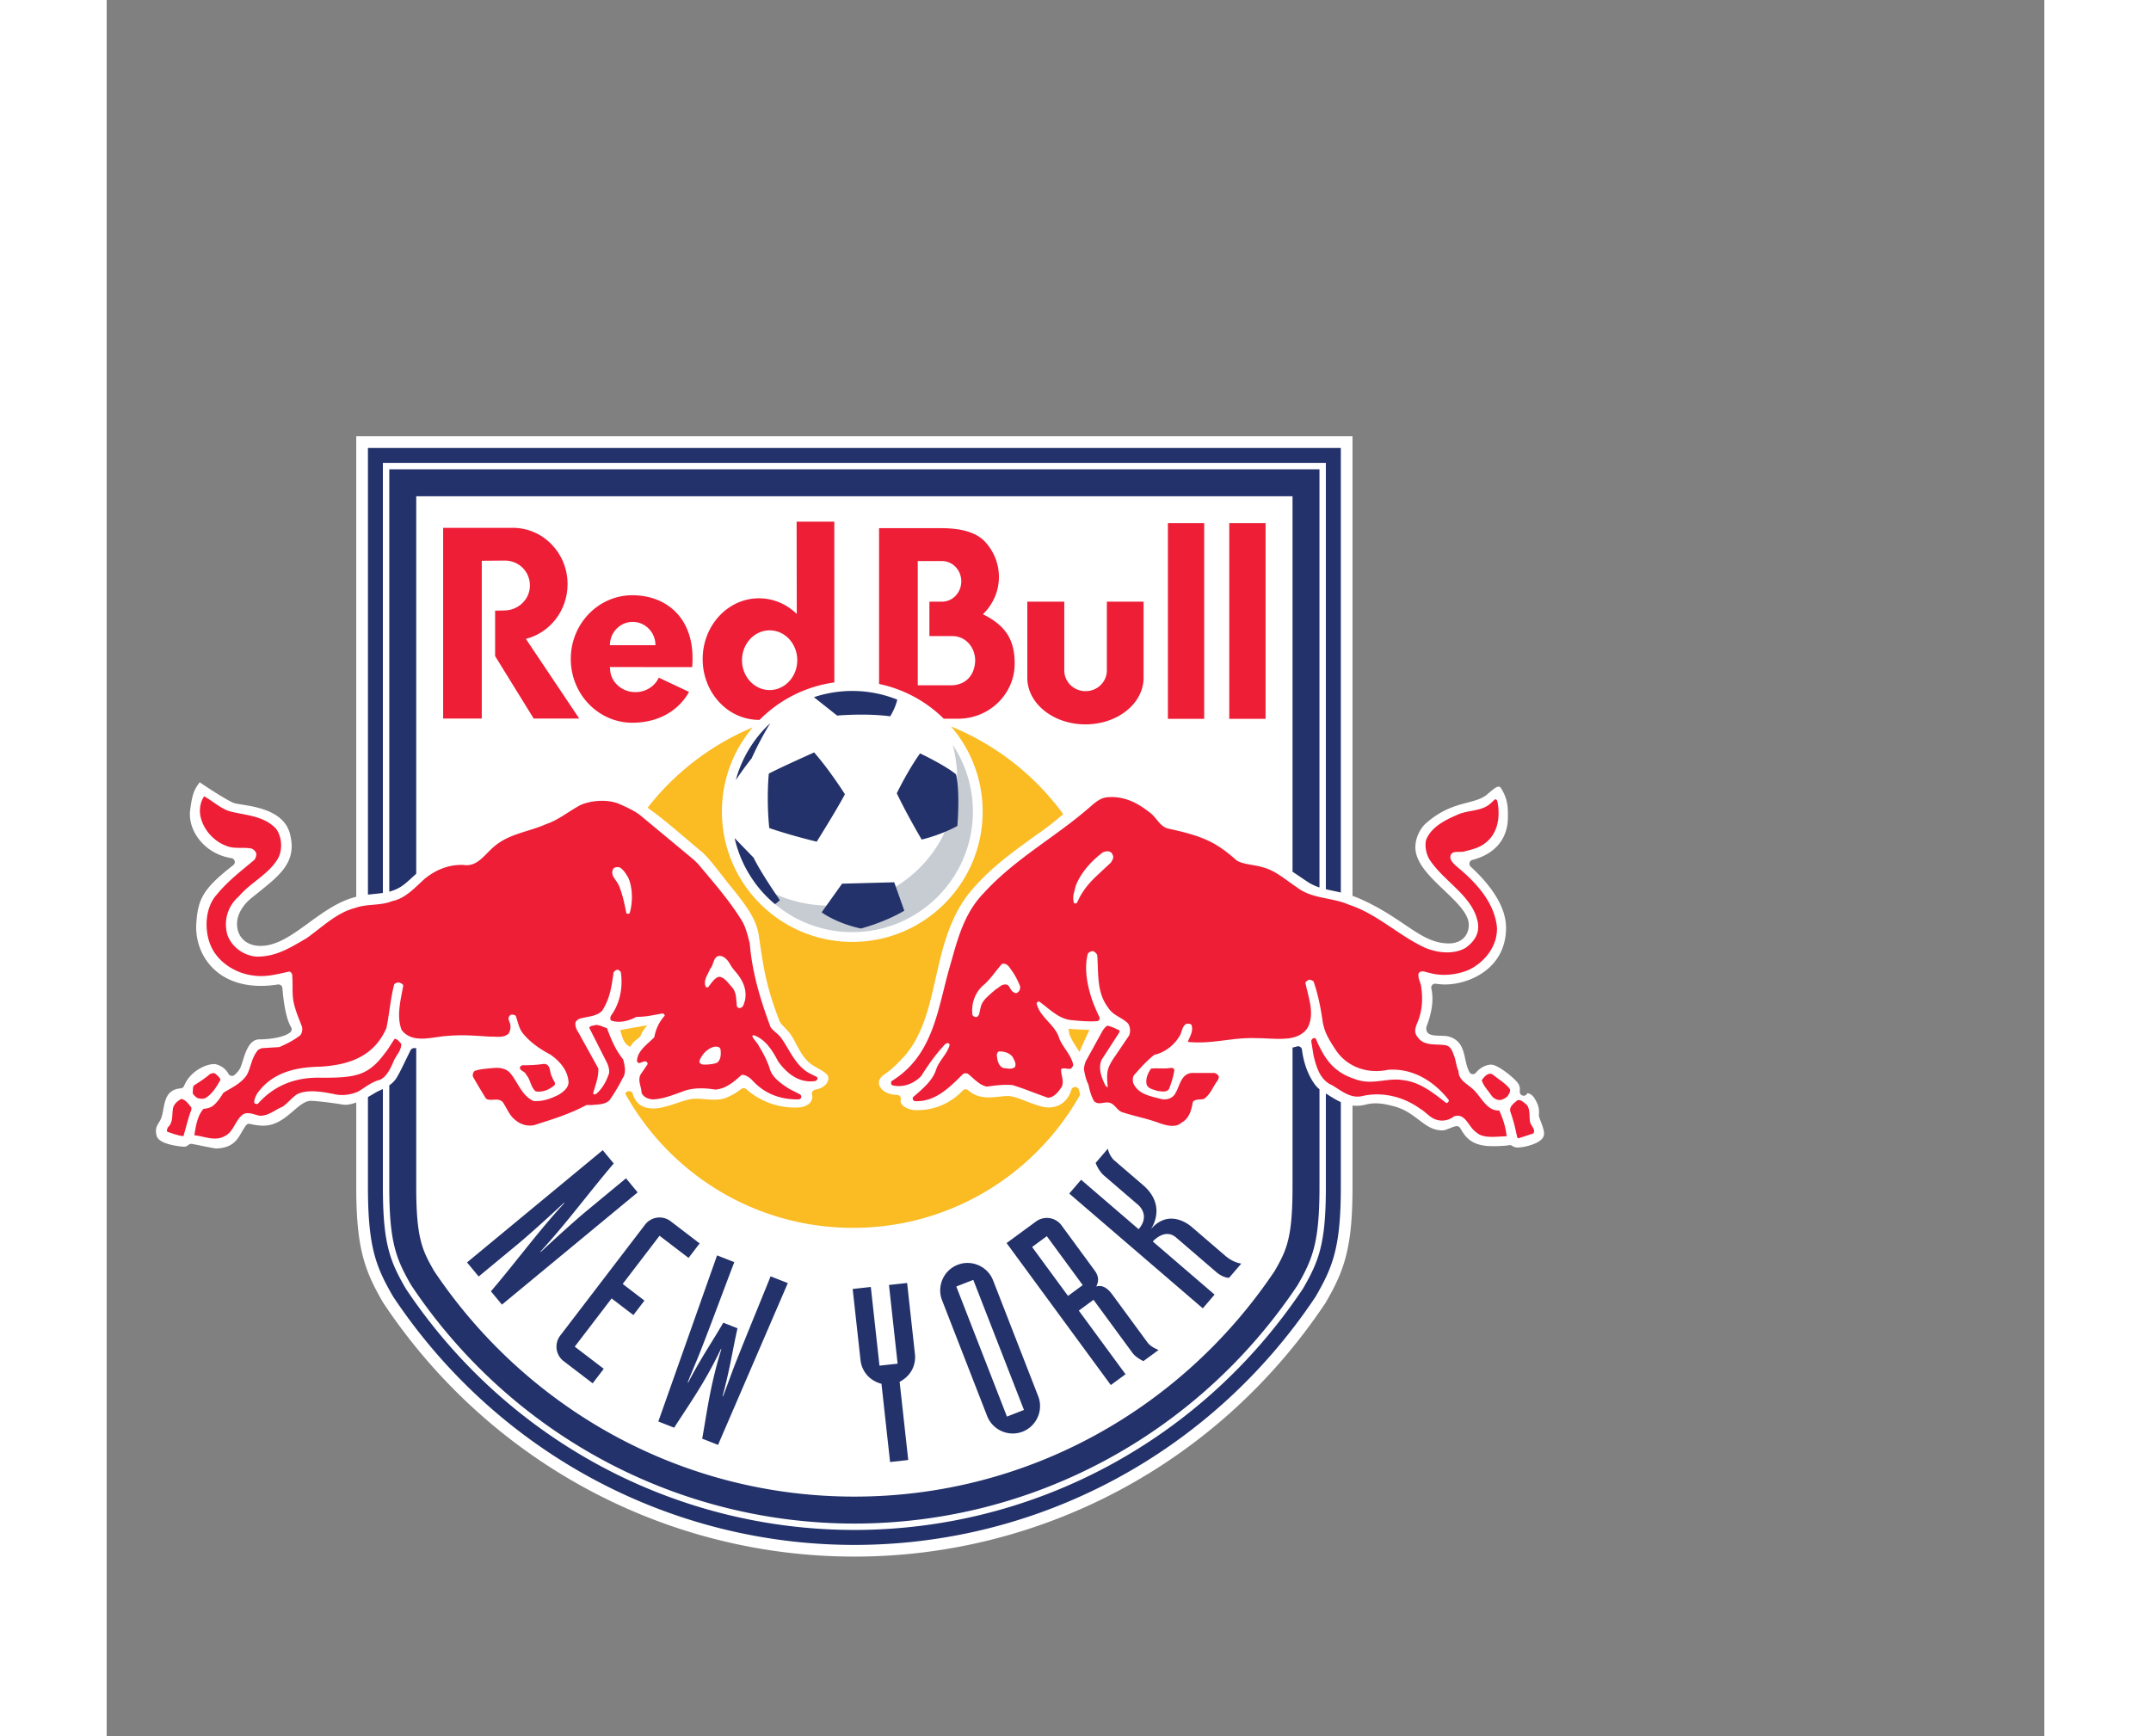
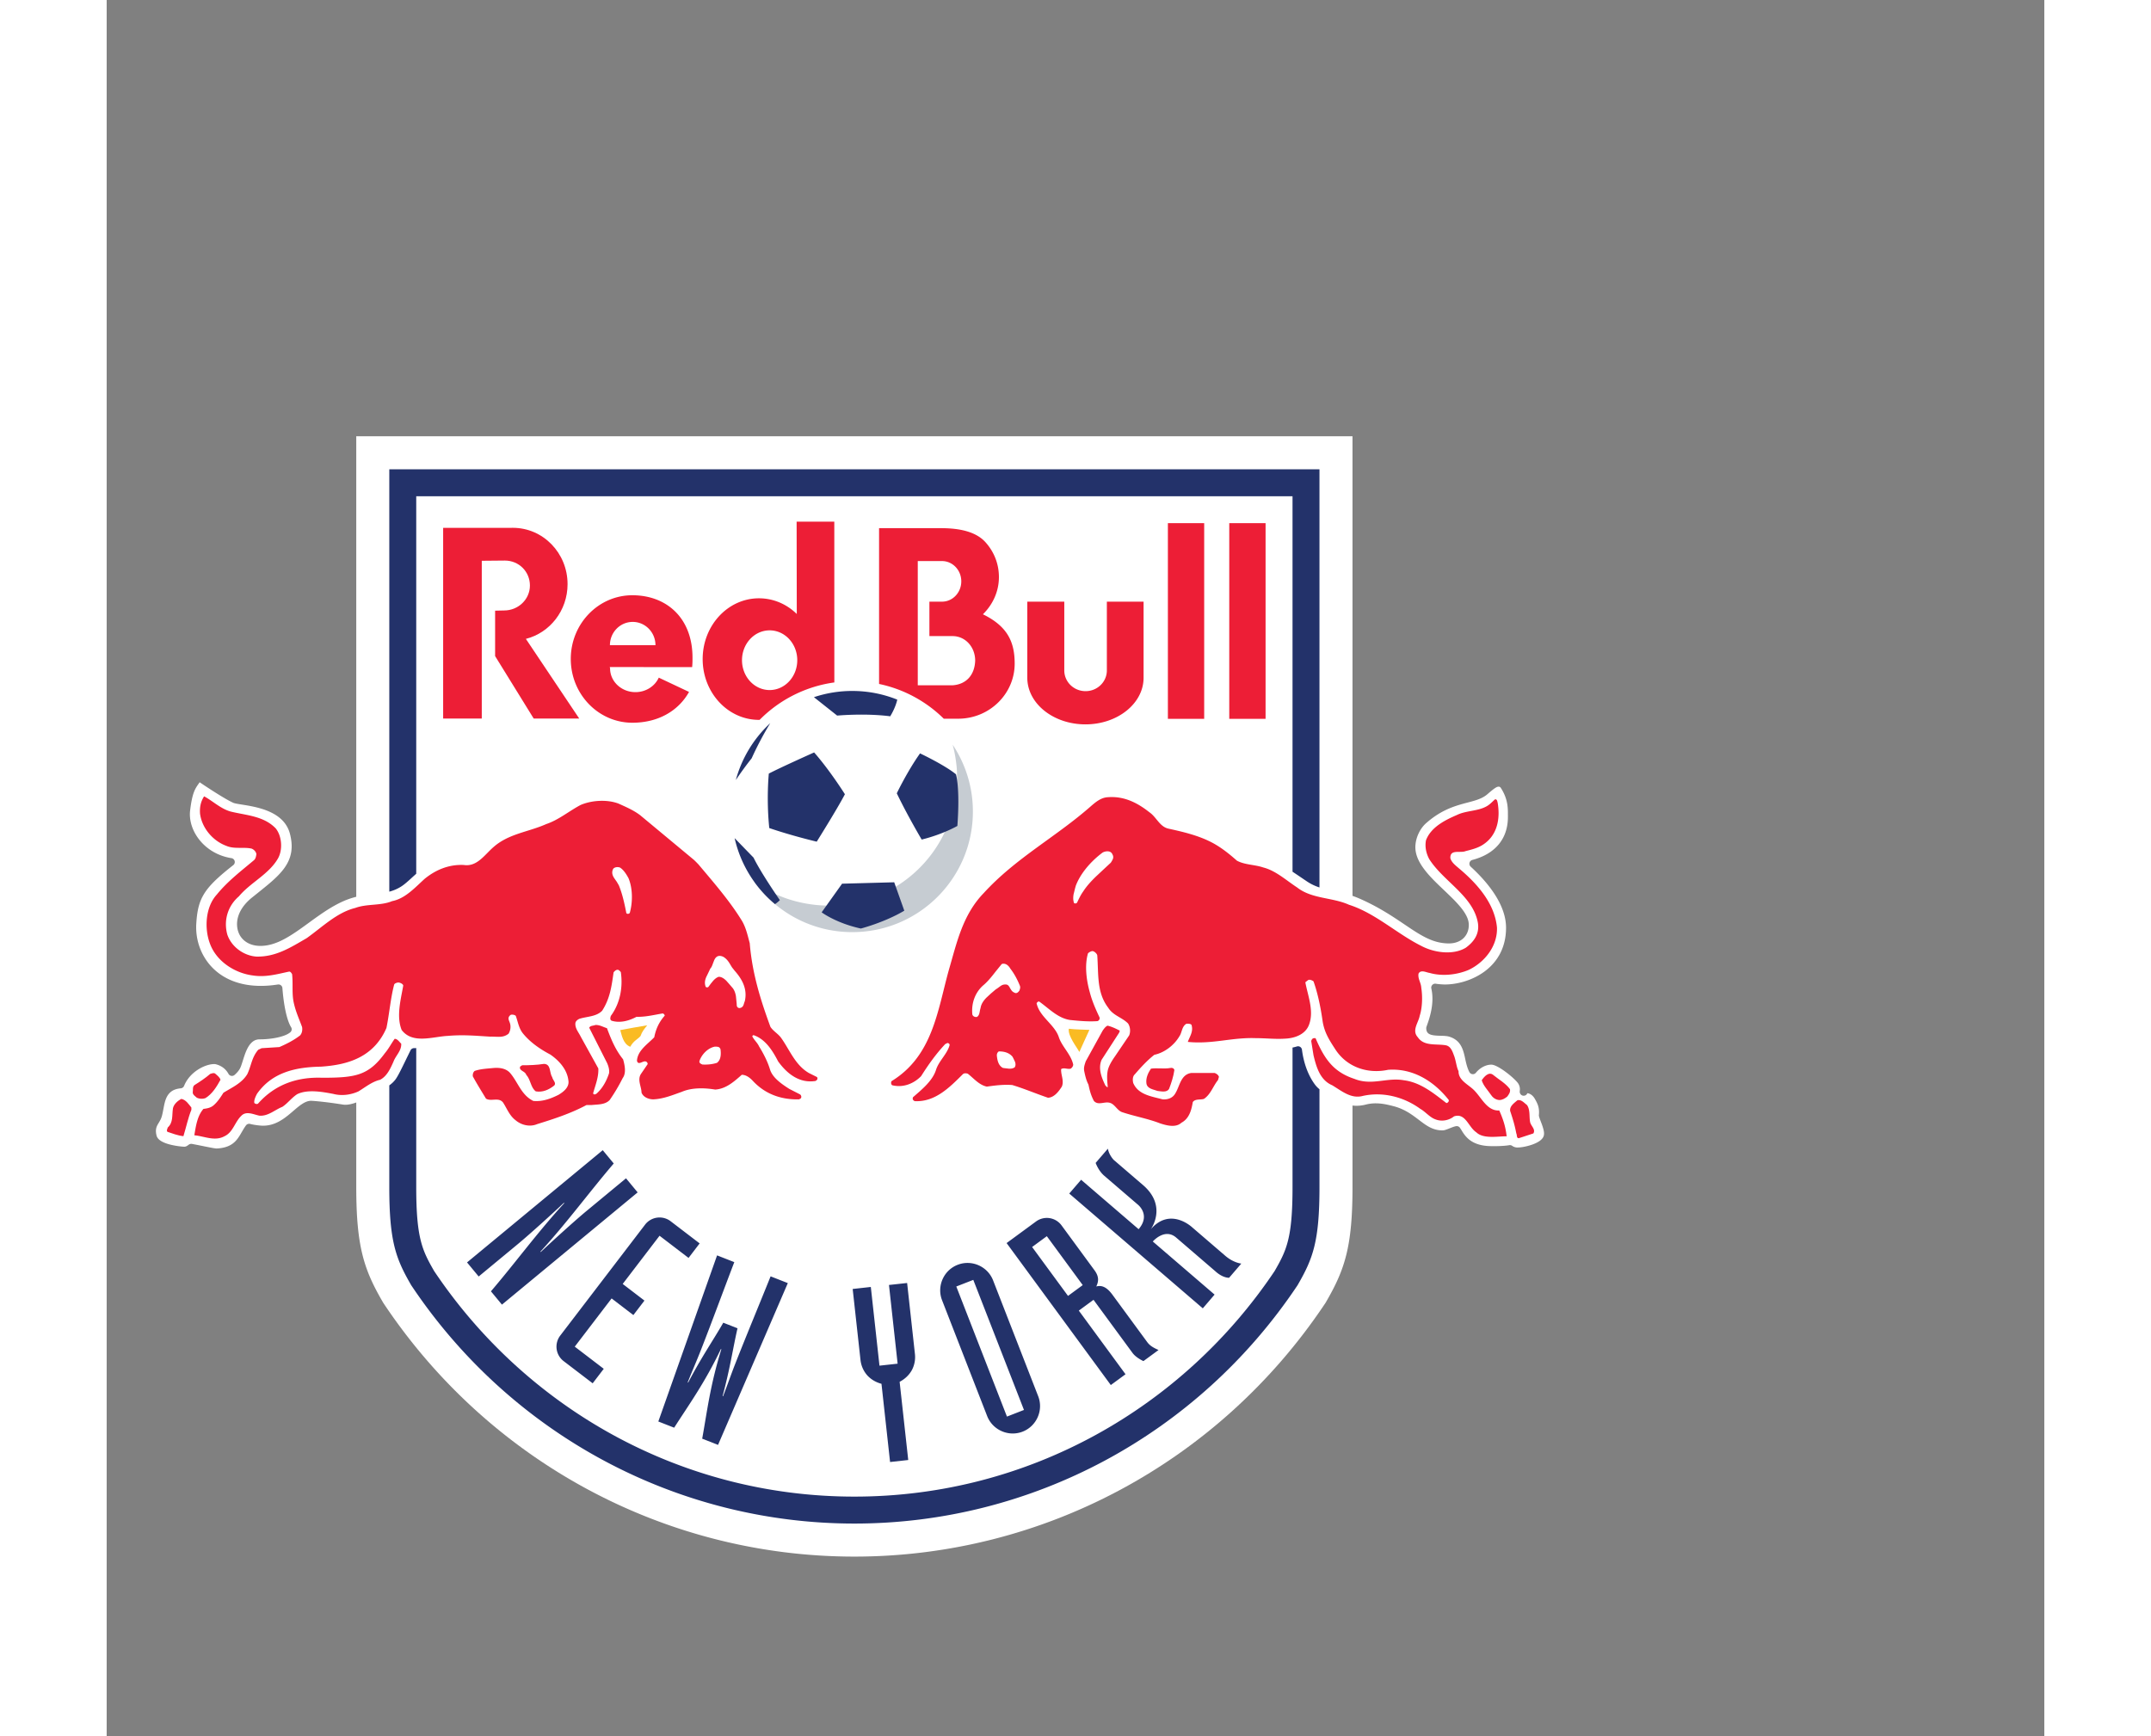
<svg xmlns="http://www.w3.org/2000/svg" height="2018" viewBox="-10.041 -88.962 395.038 353.986" width="2500">
  <rect x="-10.041" y="-88.962" width="395.038" height="353.986" fill="#808080" stroke="none" />
  <path d="m282.877 141.316a11.584 11.584 0 0 0 -.39-1.204l-.123-.322c-.1-.263-.195-.517-.293-.8-.039-.127-.08-.251-.102-.356a.824.824 0 0 1 -.015-.232c.134-1.507-.244-2.29-.834-3.313-.457-.8-1.1-1.113-1.529-1.133a.767.767 0 0 1 -.737.51c-.046 0-.09-.004-.137-.01-.424-.065-.717-.485-.668-.91.012-.102.024-.21.03-.331.011-.401-.077-.76-.277-1.133-.505-.947-4.152-3.95-5.538-3.95-1.123 0-2.3.615-3.154 1.648a.79.79 0 0 1 -.694.288.797.797 0 0 1 -.627-.415 5.57 5.57 0 0 1 -.322-.722c-.249-.66-.395-1.33-.537-1.98l-.107-.498c-.389-1.689-.955-3.39-3.21-4.047a3.661 3.661 0 0 0 -.71-.118c-.244-.026-.51-.036-.782-.043l-.205-.005c-.454-.01-.922-.023-1.386-.088-.925-.135-1.543-.437-1.543-1.474 0-.09.015-.178.044-.263l.25-.712c.182-.52.446-1.322.653-2.278.389-1.772.418-3.396.09-4.827a.788.788 0 0 1 .196-.721.792.792 0 0 1 .7-.247c.928.14 1.682.152 1.892.152 4.809 0 12.444-3.139 12.444-11.57 0-4.841-3.925-9.446-7.213-12.457a.803.803 0 0 1 .337-1.366c4.68-1.22 7.257-4.334 7.257-8.765v-.296c.002-.692.005-1.476-.134-2.319-.193-1.177-.63-2.265-1.323-3.326a.496.496 0 0 0 -.452-.236c-.1 0-.169.02-.195.026-.186.05-.386.174-.522.264-.435.287-1.065.823-1.568 1.258-.57.489-1.257.851-2.22 1.174-.587.195-1.194.357-1.844.528-.34.087-.686.179-1.05.282-2.228.625-4.664 1.53-7.374 3.914-1.237 1.092-2.096 2.907-2.18 4.627-.075 1.445.462 2.936 1.648 4.564 1.023 1.417 2.383 2.75 3.806 4.105l.505.482c.517.494 1.03.985 1.518 1.472a24.938 24.938 0 0 1 1.755 1.9c1.128 1.387 1.656 2.527 1.656 3.587 0 2.262-1.62 3.784-4.075 3.784-2.712-.02-4.799-1.062-7.7-2.98-.443-.295-.896-.6-1.363-.915-.964-.65-1.96-1.322-3.068-2.014-2.011-1.254-3.867-2.252-5.846-3.135a20.917 20.917 0 0 0 -1.66-.658v-93.712h-203.109v93.9a16.57 16.57 0 0 0 -3.024 1.078c-1.365.642-2.741 1.464-4.47 2.664a92.839 92.839 0 0 0 -2.199 1.578c-.644.467-1.279.93-1.911 1.372-2.85 1.997-5.292 3.324-7.942 3.324-2.616 0-4.474-1.53-4.73-3.899-.221-2.09.846-4.2 3.008-5.949l1.193-.955c.884-.71 1.717-1.377 2.47-2.021 1.256-1.078 2.111-1.948 2.77-2.812 1.626-2.138 2.038-4.338 1.34-7.132-.63-2.513-2.561-4.223-5.908-5.227-1.195-.362-2.41-.58-3.547-.764l-.395-.063c-.35-.055-.668-.108-.94-.158-.367-.067-.622-.132-.772-.194-1.815-.808-5.761-3.448-6.552-3.98l-.322-.217-.22.32c-.721 1.035-1.29 1.855-1.721 5.452-.475 3.971 2.797 8.817 8.431 9.705a.8.8 0 0 1 .37 1.42c-5.96 4.687-7.23 6.698-7.544 11.965-.193 3.265.947 6.466 3.137 8.788 2.39 2.535 5.852 3.874 10.019 3.874 1.11 0 2.28-.095 3.482-.282a.785.785 0 0 1 .619.163.788.788 0 0 1 .302.565c.278 3.664.942 6.643 1.772 7.974a.803.803 0 0 1 -.134 1.012c-.258.235-.663.467-1.175.664-1.272.499-3.2.806-5.121.806-1.2 0-2.092.822-2.81 2.592-.233.574-.422 1.186-.61 1.78l-.053.166c-.095.302-.184.58-.274.825-.083.229-.17.439-.263.612-.24.427-.595.847-1.087 1.282a.8.8 0 0 1 -.53.2c-.045 0-.093 0-.135-.01a.81.81 0 0 1 -.565-.4c-.587-1.06-1.515-1.735-2.752-2.006l-.027-.002h-.125c-1.83 0-4.992 1.545-6.157 4.449a.798.798 0 0 1 -.652.494l-.145.019c-1.46.151-2.378.83-2.898 2.129-.217.551-.346 1.167-.449 1.703l-.078.396c-.082.449-.17.9-.284 1.342a4.248 4.248 0 0 1 -.408 1.01c-.093.172-.188.325-.275.474-.068.113-.135.22-.192.323-.325.595-.49 1.205-.23 2.245.118.476.494.886 1.117 1.223.46.252 1.057.466 1.772.64 1.27.31 2.528.407 2.77.407.175 0 .347-.049.517-.146.123-.066.238-.159.372-.26.145-.109.34-.18.53-.18.04 0 .083.005.123.01l.592.112c.488.093 1.095.215 1.698.337l.097.022c.578.115 1.148.227 1.61.315a14 14 0 0 0 .637.11c.187.027.332.042.42.042h.005c2.516-.123 3.58-1.099 4.284-2.039.198-.266.375-.544.55-.837l.284-.486.215-.361c.205-.354.41-.676.636-.984a.802.802 0 0 1 .647-.327c.067 0 .138.01.208.025.288.078.577.132.822.176.585.1 1.117.15 1.345.166.167.012.327.017.487.017 2.382 0 4.157-1.328 5.63-2.573l.48-.41c.23-.193.449-.388.669-.57.295-.243.682-.561 1.085-.826.715-.476 1.319-.696 1.907-.696l.144.005c.573.034 2.725.19 6.377.771.155.022.315.034.477.034.612 0 1.352-.158 2.207-.47v17.24c0 12.097 1.555 16.752 5.275 23.223l.21.361.232.349c21.57 32.201 57.399 51.428 95.84 51.428 38.439 0 74.264-19.224 95.84-51.425l.232-.347.21-.366c3.715-6.466 5.27-11.121 5.27-23.223v-16.615c.27.033.545.05.828.05.605 0 1.23-.08 1.857-.239a8.11 8.11 0 0 1 2.065-.258c.354 0 .703.024 1.038.058.895.098 1.691.297 2.336.459l.168.044c1.047.26 2.038.673 3.029 1.264.815.488 1.504 1.01 2.168 1.516l.178.134c1.318 1.001 2.685 2.036 4.594 2.036.07 0 .149-.002.23-.005a1.49 1.49 0 0 0 .336-.063c.105-.03.23-.068.368-.117.26-.093.57-.218.877-.342.3-.115.637-.25 1.023-.325a.801.801 0 0 1 .817.337c.098.144.198.305.305.476.19.312.386.632.638.954.734.948 2.074 2.217 5.204 2.295.285.008.559.01.822.01 1.628 0 2.632-.125 3.08-.2.047-.01.088-.01.135-.01.16 0 .32.046.456.144.332.229.686.341 1.077.341.842 0 2.092-.254 3.11-.63.6-.219 1.096-.475 1.464-.746.479-.357.757-.752.823-1.172.051-.317.017-.693-.1-1.16" fill="#fff" />
  <path d="m236.294 132.189c-1.372-1.86-2.29-4.32-2.646-7.108a.803.803 0 0 0 -1.035-.661 8.84 8.84 0 0 1 -.889.226v28.433c0 10.435-1.213 12.893-3.646 17.13-18.598 27.759-50.033 46-85.68 46-35.648 0-67.085-18.241-85.681-46-2.431-4.237-3.647-6.695-3.647-17.13v-28.325c-.07.002-.146.007-.215.007h-.224a.807.807 0 0 0 -.72.437c-.353.713-.702 1.425-1.03 2.104l-.595 1.217c-.548 1.111-1.11 2.21-1.526 2.732a5.756 5.756 0 0 1 -1.183 1.104v20.724c0 11.091 1.334 14.572 4.376 19.864l.095.166.105.156c20.319 30.332 54.055 48.44 90.246 48.44 36.19 0 69.927-18.108 90.245-48.44l.105-.156.093-.161c3.044-5.295 4.377-8.773 4.377-19.87v-19.933a5.262 5.262 0 0 1 -.925-.956m-184.366-41.949.295-.272c.276-.253.56-.51.847-.766v-76.975h178.654v76.561c.55.363 1.095.729 1.624 1.088.473.324.942.639 1.39.939.835.55 1.642.909 2.48 1.183v-85.264h-189.64v86.12a8.38 8.38 0 0 0 2.473-1.078c.534-.346 1.093-.823 1.878-1.536" fill="#23326a" />
-   <path d="m46.272 93.117v-87.689h192.25v86.932c.342.082.69.159 1.053.234l.375.079c.523.108 1.067.227 1.621.357v-90.647h-198.346v91.08c.465-.058.922-.103 1.371-.147a34.477 34.477 0 0 0 1.676-.198m192.411 41.004c-.054-.033-.106-.068-.16-.1v19.057c0 11.414-1.387 15.017-4.55 20.518l-.115.203-.132.193c-20.56 30.692-54.702 49.014-91.327 49.014-36.626 0-70.77-18.322-91.33-49.014l-.131-.196-.115-.2c-3.165-5.507-4.551-9.109-4.551-20.518v-19.977c-.22.105-.436.204-.638.298l-.094.044a6.706 6.706 0 0 0 -.813.415c-.51.316-1.014.61-1.502.876v18.344c0 12.09 1.587 16.174 4.956 22.037l.168.293.187.28c21.129 31.54 56.217 50.37 93.863 50.37s72.732-18.83 93.86-50.37l.186-.28.169-.293c3.368-5.859 4.957-9.945 4.957-22.037v-17.311c-.855-.385-1.624-.861-2.309-1.29-.19-.124-.386-.238-.579-.356" fill="#23326a" />
  <path d="m186.115 120.809c-.24 1.443 1.616 3.713 2.148 4.736.259-.522 1.814-4.075 2.048-4.507-.759-.045-2.826-.06-4.196-.229m-89.418 3.677c.737-1.314 1.555-1.519 2.1-2.192.312-.899.75-1.419 1.363-2.189-1.483.225-4.303.76-5.495.98.272.85.532 2.817 2.032 3.4" fill="#fabb23" />
-   <path d="m188.417 134.19a17.209 17.209 0 0 1 -.237-.89.797.797 0 0 0 -.752-.616h-.029a.791.791 0 0 0 -.761.564c-.391 1.272-1.475 3.432-4.375 3.608-.07.005-.139.008-.212.008-1.294 0-2.99-.647-4.113-1.076l-.515-.198a57.855 57.855 0 0 0 -1.672-.623c-.77-.259-1.328-.395-1.76-.432a3.653 3.653 0 0 0 -.34-.012c-.165 0-.341.01-.524.022-.33.025-.674.061-1.038.1-.71.078-1.493.166-2.277.166h-.178c-1.68-.034-2.995-.508-4.015-1.445a.795.795 0 0 0 -.542-.215.804.804 0 0 0 -.574.25c-2.568 2.66-5.73 4.012-9.412 4.012h-.332c-.764-.02-2.124-.439-2.693-1.171a1.067 1.067 0 0 1 -.21-.96.802.802 0 0 0 -.762-.984c-2.084-.034-3.321-1.03-3.621-1.996-.232-.757.085-1.492.898-2.075l.2-.139c.29-.203.632-.437 1.086-.813.679-.559 1.462-1.31 2.397-2.29 1.93-2.016 3.38-4.476 4.56-7.725 1.008-2.774 1.692-5.804 2.35-8.73l.1-.439c1.37-6.027 2.915-12.865 7.846-18.248 3.644-3.981 6.432-6.174 14.128-11.648 1.311-.932 2.636-2.045 3.934-3.149a53.239 53.239 0 0 0 -22.877-17.88 26.473 26.473 0 0 1 6.455 17.355c0 14.68-11.9 26.582-26.582 26.582-14.68 0-26.58-11.902-26.58-26.582a26.472 26.472 0 0 1 6.29-17.165 53.229 53.229 0 0 0 -21.44 16.39c1.377.974 2.704 1.997 4.323 3.327 1.094.9 2.287 1.913 3.69 3.104.986.837 2.079 1.765 3.316 2.807.73.713 1.657 1.77 2.784 3.2.373.47.738.94 1.09 1.394.513.66.99 1.283 1.42 1.805 3.449 4.224 5.576 7.036 6.07 10.51.95 6.76 1.573 10.606 4.225 17.39.05.127.153.292.303.48.142.188.322.385.515.582l.602.633c.207.217.408.44.575.647.427.56.793 1.201 1.092 1.76l.278.525c.24.451.487.913.752 1.37.613 1.046 1.507 2.36 3.012 3.21 1.585.887 1.902 1.073 2.445 1.581.253.239.375.517.372.85-.008.492-.295 1.063-.737 1.451-.484.433-1.15.726-1.97.872a.797.797 0 0 0 -.632.99c.14.536.035 1.08-.303 1.53-.505.678-1.44 1.073-2.626 1.112-.173.005-.343.005-.51.005-4.997 0-8.386-2.35-9.964-3.749a.798.798 0 0 0 -.53-.205.778.778 0 0 0 -.468.154l-.212.154c-.58.415-1.447 1.044-2.571 1.506-.773.368-1.63.532-2.738.532-.397 0-.785-.022-1.15-.046-.26-.015-.52-.037-.777-.057a49.137 49.137 0 0 0 -1.145-.083 14.433 14.433 0 0 0 -.606-.014c-.426 0-.789.027-1.106.085-.9.161-1.861.483-2.882.822l-.677.226c-1.188.382-2.562.802-3.802.854-.102.002-.2.005-.298.005-1.812 0-3.094-.686-3.811-2.038a5.157 5.157 0 0 1 -.372-.926.79.79 0 0 0 -.692-.563.398.398 0 0 0 -.079-.008.788.788 0 0 0 -.704.431c-.016.032-.033.06-.05.092 9.053 16.312 26.448 27.353 46.426 27.353 19.9 0 37.235-10.957 46.317-27.164l-.016-.051" fill="#fabb23" />
  <path d="m83.922 30.149c0-6.344-4.994-11.485-11.155-11.485-.188 0-1.05.002-1.235.013h-12.975v38.883h7.876v-32.175l4.696-.043c2.91 0 5.119 2.279 5.119 5.09 0 2.81-2.36 5.086-5.266 5.086l-1.83.042v9.261l7.869 12.739h9.283l-10.881-16.25c4.88-1.228 8.5-5.76 8.5-11.161" fill="#ed1e36" />
  <path d="m92.56 42.594c0-2.619 2.078-4.744 4.642-4.744 2.562 0 4.64 2.125 4.64 4.744zm4.574-10.18c-6.933 0-12.555 5.816-12.555 12.992s5.624 13.003 12.559 13.003c5.29 0 9.42-2.45 11.549-6.284l-6.168-2.91c-.785 1.736-2.62 2.955-4.76 2.955-2.856 0-5.169-2.17-5.169-4.844 0-.172-.07-.102-.05-.27l16.783.008a16.17 16.17 0 0 0 .072-1.632c.115-8.407-5.326-13.018-12.261-13.018m22.352 13.245c0-3.362 2.524-6.087 5.634-6.087 3.112 0 5.633 2.724 5.633 6.087 0 3.362-2.521 6.087-5.633 6.087-3.11 0-5.634-2.725-5.634-6.087m18.826 4.535-.008-32.782h-7.681l.03 18.821c-2.034-1.992-4.749-3.196-7.71-3.196-6.338 0-11.476 5.548-11.476 12.395 0 6.843 5.138 12.393 11.475 12.393.047 0 .092-.004.138-.005a26.504 26.504 0 0 1 15.232-7.626m80.514 7.423h7.404v-39.906h-7.404zm-24.954-9.871c0 2.334-1.942 4.226-4.34 4.226s-4.34-1.891-4.34-4.226v-14.018h-7.54v15.508c0 5.252 5.307 9.508 11.854 9.508 6.546 0 11.853-4.256 11.853-9.508v-15.507h-7.487zm-31.468 3.029h-7.084v-25.33h4.943c2.17 0 3.93 1.852 3.93 4.139 0 2.284-1.76 4.138-3.93 4.138h-2.57v7.023h4.71c2.632 0 4.621 2.235 4.621 5.004-.095 2.864-1.76 4.84-4.62 5.026m6.2-14.48c2.023-1.989 3.26-4.656 3.26-7.588 0-2.658-.968-5.096-2.662-7.014-1.765-2.049-4.892-2.957-9.117-2.957h-12.655v31.766a26.52 26.52 0 0 1 13.19 7.084h3.155c6.263-.107 11.303-5.119 11.303-11.23 0-4.449-1.483-7.619-6.475-10.06m37.711 21.321h7.4v-39.906h-7.4z" fill="#ed1e36" />
  <path d="m121.993 90.858c7.748 5.6 18.675 6.487 27.215 1.897a26.114 26.114 0 0 0 14.038-25.35c-.161-1.548-.408-3.053-.813-4.517a24.497 24.497 0 0 1 4.125 13.633c0 13.576-11.008 24.587-24.59 24.587-8.228 0-15.512-4.042-19.975-10.25" fill="#c6ccd2" />
  <path d="m134.72 82.662c-5.746-1.388-9.674-2.778-9.674-2.778-.619-5.936-.094-11.105-.094-11.105 2.486-1.295 9.238-4.312 9.238-4.312 3.21 3.642 6.275 8.522 6.275 8.522-1.486 2.874-5.745 9.673-5.745 9.673m-9.476-24.165a66.485 66.485 0 0 0 -3.79 7.167 70.337 70.337 0 0 0 -3.227 4.427 24.59 24.59 0 0 1 7.017-11.594m25.8 14.302s2.153-4.497 4.74-8.139c0 0 4.98 2.345 7.325 4.263 0 0 .86 2.678.286 10.53 0 0-2.97 1.724-7.276 2.778 0 0-2.922-4.93-5.076-9.432m-11.153 18.431 10.628-.287 2.057 5.793c-4.02 2.393-8.856 3.64-8.856 3.64-5.073-1.105-7.994-3.305-7.994-3.305zm2.08-39.299c3.243 0 6.34.63 9.172 1.77-.098.453-.441 1.751-1.437 3.396-5.124-.67-10.82-.143-10.82-.143l-4.735-3.754a24.58 24.58 0 0 1 7.818-1.269m-15.754 43.468a24.574 24.574 0 0 1 -8.233-13.459c1.314 1.362 3.859 3.976 3.859 3.976 1.532 3.163 5.362 8.666 5.362 8.666-.275.305-.708.626-.988.817m-62.786 73.058 2.373 2.87 8.018-6.634c2.442-2.022 7.17-6.322 9.369-8.402l.064.079c-5.456 5.946-9.976 12.165-14.952 17.98l2.245 2.714 27.667-22.886-2.372-2.871-8.022 6.639c-2.44 2.016-7.17 6.322-9.367 8.397l-.066-.078c5.457-5.946 9.974-12.163 14.952-17.98l-2.242-2.712zm47.422-3.877-5.912-4.52a3.716 3.716 0 0 0 -5.217.698l-17.289 22.613a3.713 3.713 0 0 0 .695 5.216l5.914 4.519 2.26-2.954-5.912-4.52 7.514-9.833 4.434 3.393 2.26-2.954-4.434-3.393 7.513-9.827 5.914 4.521zm-8.424 36.313 3.23 1.266c2.947-4.623 6.203-9.075 9.525-16.037l.095.037c-2.292 7.367-2.926 12.844-3.906 18.238l3.23 1.267 14.226-32.991-3.511-1.377c-2.397 5.975-4.905 11.958-7.255 17.953-.842 2.153-1.594 4.345-2.44 6.498l-.091-.035c1.557-5.765 2.116-9.812 3.041-13.825l-2.902-1.138c-2.049 3.574-4.389 6.923-7.163 12.21l-.092-.039c.842-2.15 1.781-4.267 2.626-6.422 2.348-5.992 4.574-12.087 6.876-18.1l-3.511-1.377zm47.248 8.264 3.703-.41-1.755-15.944c1.099-.579 1.921-1.377 2.475-2.348a5.674 5.674 0 0 0 .647-3.308l-1.594-14.496-3.7.404 1.764 16.047-3.7.408-1.765-16.05-3.698.411 1.595 14.497a5.679 5.679 0 0 0 1.351 3.087c.748.83 1.726 1.431 2.925 1.753l1.752 15.95zm27.298-10.618-3.47 1.353-10.327-26.524 3.466-1.352zm-7.504 1.25c1.115 2.856 4.37 4.286 7.23 3.173 2.856-1.113 4.289-4.367 3.173-7.225l-9.195-23.619c-1.116-2.86-4.369-4.291-7.227-3.173-2.859 1.109-4.292 4.364-3.176 7.225zm9.163-34.476 3-2.204 7.32 9.973-3 2.203zm16.045 28.149 3-2.202-9.523-12.976 2.998-2.202 7.948 10.826c.537.728 1.454 1.301 2.226 1.672l3.08-2.26c-.942-.435-1.713-.806-2.304-1.616l-7.084-9.647c-1.31-1.785-2.365-1.948-3.302-1.694.432-.942.654-1.914-.36-3.295l-6.724-9.164a3.715 3.715 0 0 0 -5.201-.796l-6 4.404zm-.598-48.196-2.493 2.899s.545 1.577 1.748 2.615l6.84 5.877s2.702 2.08.173 5.024l-11.726-10.079-2.417 2.812 27.227 23.406 2.404-2.802-12.596-10.828s2.415-2.822 4.763-.803c2.009 1.725 8.086 6.954 8.086 6.954s1.287 1.23 2.705 1.25l2.49-2.898s-1.567-.134-3.261-1.584l-6.733-5.79s-4.469-4.269-8.47.384c0 0 3.47-4.682-1.576-9.02-3.979-3.422-5.971-5.13-5.971-5.13s-.95-.962-1.193-2.288" fill="#23326a" />
  <g fill="#ed1e36">
    <path d="m75.499 130.197c.93 1.02.882 2.595 1.949 3.383 1.39.234 2.64-.322 3.708-1.157.604-.508-.279-1.157-.371-1.762-.602-.881-.187-2.641-1.67-2.687-1.482.23-2.965.28-4.449.28l-.417.276c-.277.881 1.02.881 1.25 1.667m-70.309 4.916c-.742.369-1.53 1.065-1.715 1.9-.236 1.483.093 2.875-1.068 3.94-.045.277-.325.6-.045.88 1.02.323 1.993.74 3.245.881.554-1.81.972-3.8 1.622-5.377v-.466c-.558-.693-1.114-1.575-2.04-1.758" />
    <path d="m120.075 115.118-.14.395c-.007.027-.122.402-.122.402-.136.365-.348.568-.665.644a.56.56 0 0 1 -.506-.078.58.58 0 0 1 -.224-.47l-.027-.415-.143-1.427c-.115-.665-.31-1.175-.617-1.605l-.625-.728c-.022-.028-.708-.803-.708-.803-.544-.544-1.034-.804-1.544-.821-.398.124-.758.387-1.142.809l-.496.605-.432.582c-.157.273-.512.12-.515.118l-.062-.032-.026-.065a2.121 2.121 0 0 1 -.154-.8c0-.445.135-.842.27-1.167l.377-.772.432-.913.058-.084c.13-.126.255-.348.398-.723l.114-.315.253-.648c.384-.824.954-1.045 1.792-.69.65.349 1.05.898 1.352 1.39l.205.343.265.435.548.697c1.495 1.677 2.22 3.26 2.22 4.897 0 .407-.045.822-.136 1.24m-5.679 12.628s-.02.015-.01.024c-.013-.007-.045.002-.045.002-.86.271-1.832.384-2.89.332l-.06-.012c.002.002-.191-.085-.191-.085l-.205-.127c-.103-.083-.258-.261-.169-.523.4-1.208 1.595-2.59 3.1-2.9.038-.004.13-.004.13-.004h.21l.337.046a.696.696 0 0 1 .513.577c.022.222.043.468.043.722 0 .713-.15 1.489-.763 1.948m-17.664-30.568-.115-.03-.013.046-.032.034c-.133.128-.367.226-.6.068l-.063-.042c-.008-.036-.014-.076-.014-.076-.36-1.847-.773-3.804-1.521-5.622 0 .002-.43-.734-.43-.734l-.167-.232-.367-.532c-.293-.468-.577-1.1-.186-1.851l.043-.057c.338-.337.933-.365 1.34-.212l.053.028c.79.544 1.3 1.446 1.672 2.104.467 1.09.707 2.457.707 3.869 0 1.078-.137 2.182-.422 3.21zm36.378 32.648c-2.78-1.623-3.889-4.68-5.606-7.094-.6-.881-1.667-1.438-2.225-2.318-1.992-5.425-3.707-10.846-4.217-17.057-.417-1.529-.74-3.103-1.577-4.541-2.502-4.08-5.744-7.79-8.898-11.543-.279-.277-.28-.303-.88-.881l-10.986-9.13c-1.345-1.02-2.874-1.67-4.404-2.364-2.317-.882-5.47-.695-7.738.28-2.365 1.249-4.498 3.059-7.002 3.892-3.611 1.622-7.69 1.946-10.798 4.729-1.807 1.577-3.336 4.031-6.026 3.614-3.012-.14-5.699.973-7.971 2.826-2.042 1.856-3.984 4.033-6.629 4.544-2.317.973-5.144.508-7.508 1.39-3.755.926-6.721 3.893-9.916 6.165-3.2 1.852-6.259 3.846-10.249 3.754-2.59-.185-5.095-1.993-5.93-4.495-.788-2.876.092-5.841 2.364-7.788 2.364-2.826 6.116-4.497 7.974-7.741.972-1.715.832-4.494-.466-6.116-2.456-2.55-5.979-2.645-9.175-3.432-2.04-.558-3.617-2.132-5.424-3.105-.695 1.064-.927 2.225-.832 3.523.37 2.921 2.592 5.56 5.374 6.58 1.622.698 3.477.188 5.144.558.465.184.93.647.971 1.157-.086.465-.134.928-.551 1.252-2.597 2.18-5.33 4.265-7.511 6.952-2.318 2.505-2.595 6.906-1.388 10.06 1.343 3.614 5.097 5.98 8.71 6.442 2.643.418 5.01-.278 7.418-.788.324 0 .465.326.601.51.233 2.132-.092 4.032.372 5.979.418 1.808 1.02 3.06 1.668 4.82.095.601 0 1.252-.418 1.716-1.341 1.023-2.734 1.718-4.216 2.367l-3.614.23-.697.327c-1.345 1.577-1.39 3.198-2.223 4.958-1.115 1.857-3.152 2.733-4.87 3.8-.553.881-1.159 1.809-1.943 2.504-.606.557-1.345.696-2.133.789-1.252 1.438-1.529 3.429-1.857 5.377 2.04.186 4.175 1.297 6.167.186 1.715-.791 2.087-2.876 3.384-4.125 1.02-1.114 2.55-.279 3.754-.05 1.805.094 3.105-1.203 4.637-1.806 1.062-.693 1.944-1.899 3.055-2.597 2.134-1.015 5.099-.463 7.325-.044 1.76.462 3.615.186 5.144-.512 1.438-.879 2.782-1.992 4.403-2.363 1.436-.74 2.134-2.363 2.736-3.705.46-1.255 1.667-2.226 1.574-3.662-.372-.327-.787-1.025-1.343-.979-.696.979-1.205 1.995-1.993 2.925-3.352 4.572-5.987 5.004-12.792 5.004-5.054-.186-9.597 1.347-13.07 5.284-.233.14-.558.044-.743-.136-.137-.56.328-1.482.557-1.9 3.108-4.401 7.926-5.421 13.023-5.511 2.78-.19 5.423-.652 7.789-1.855 2.64-1.343 4.446-3.437 5.561-6.036.6-2.92.835-6.071 1.577-8.853.09-.277.785-.485 1.015-.392.278.047.83.299.83.625-.507 2.872-1.43 6.254-.318 9.035 2.225 2.926 6.352 1.349 9.366 1.207 3.15-.279 5.684-.031 8.696.152 1.483-.044 2.58.317 3.737-.608a2.66 2.66 0 0 0 .362-1.757c-.095-.835-.79-1.338 0-2.035.23-.186.923-.062 1.108.169.417 1.16.602 2.41 1.345 3.43 1.483 1.904 3.66 3.388 5.698 4.452 1.945 1.348 3.57 3.247 3.71 5.61 0 1.206-1.113 2.038-2.04 2.597-1.575.786-3.292 1.435-5.144 1.25-2.46-1.204-3.107-3.801-4.73-5.702-.831-.926-2.084-1.111-3.336-1.018-1.345.136-2.687.183-3.892.603-.325.278-.417.693-.372 1.113.835 1.528 1.762 3.012 2.686 4.54 1.07.649 2.552-.371 3.477.786.787 1.208 1.298 2.646 2.505 3.573 1.16 1.016 2.921 1.48 4.45.833 3.43-1.067 6.86-2.177 10.058-3.894h1.064c1.297-.138 2.737-.046 3.662-1.02a36.29 36.29 0 0 0 2.642-4.45c.787-1.066.417-2.69.095-3.847-1.577-1.945-2.46-4.127-3.294-6.354-.785-.231-1.483-.694-2.362-.649-.415.184-1.02.092-1.253.557l3.662 7.235c.23.557.51 1.342.37 2.084-.51 1.533-1.297 3.013-2.547 4.125-.232.142-.51.281-.695-.044.415-1.576 1.158-3.29 1.065-5.099l-3.567-6.446c-.42-.882-1.16-1.67-1.115-2.69 0-.465.415-.787.79-.972 1.575-.512 3.474-.417 4.679-1.667 1.578-2.46 1.905-4.87 2.322-7.789.093-.185.468-.542.745-.542.278-.092.595.313.732.45.468 3.197-.184 6.441-2.037 8.945-.092.325-.232.743.138.974 1.762.556 3.616 0 5.1-.788 1.9.046 3.66-.417 5.378-.695.184.09.37.278.37.462-1.157 1.297-1.808 2.735-2.132 4.407-1.393 1.438-3.385 2.688-3.525 4.777.233 1.016 1.115.044 1.717.137a.552.552 0 0 1 .463.556l-1.39 2.039c-.742 1.208.137 2.597.137 3.756.326.925 1.438 1.391 2.41 1.391 2.088-.092 3.942-.881 5.797-1.532 2.04-.882 4.586-.835 6.814-.464 2.177-.137 3.8-1.575 5.421-3.012.883 0 1.67.603 2.271 1.254 2.5 2.685 5.748 3.845 9.41 3.754l.324-.185c.233-.234.138-.65-.142-.835l-2.175-1.113c-1.53-.976-3.432-2.272-3.94-3.989-.464-1.527-1.3-3.197-2.227-4.681-.322-.742-1.064-1.343-1.389-2.086.09-.095.184-.235.325-.187 2.41.838 3.847 3.2 4.956 5.334 1.765 2.455 4.312 4.54 7.65 3.988l.278-.234c.14-.185.093-.417 0-.556z" />
    <path d="m10.053 134.972c1.438-.835 2.365-2.41 3.108-3.755-.138-.507-.651-.878-1.068-1.252-.275-.229-.692-.046-1.02.047-1.02.881-2.082 1.577-3.197 2.275-.463.322-.277 1.018-.37 1.527 0 .465.555.787.835 1.065.51.235 1.157.279 1.712.093m196.749-6.163c-1.252.231-2.69-.047-3.942.136-.554.835-1.064 1.856-.927 2.97.139 1.158 1.437 1.25 2.272 1.576.789.09 1.945.367 2.368-.462.461-1.209.879-2.505 1.064-3.803-.093-.371-.466-.51-.835-.417" />
    <path d="m195.09 86.209-.197.392-.217.347a469.575 469.575 0 0 0 -1.463 1.358l-1.564 1.462c-1.174 1.14-2 2.104-2.592 3.034-.499.683-.874 1.478-1.238 2.246-.113.229-.39.234-.542.184l-.088-.028-.026-.084a2.893 2.893 0 0 1 -.147-.945c0-.258.027-.535.083-.833l.288-1.157.146-.523c.889-2.364 2.876-4.833 5.448-6.763.332-.21.945-.36 1.416-.213a.933.933 0 0 1 .603.552c.115.191.169.378.169.571 0 .13-.025.262-.076.4l.11.039zm-18.907 26.355-.127.447c-.107.148-.244.326-.415.433-.146.086-.371.157-.615.002a1.335 1.335 0 0 1 -.603-.472c-.003 0-.198-.3-.198-.3l-.17-.296c-.208-.356-.406-.627-.89-.59-.431-.021-.746.153-1.022.346l-.303.225-.17.129c-.002 0-.488.328-.488.328-.022.015-.665.566-.665.566l-.288.243-.932.866c-.676.704-1.042 1.344-1.16 2.015l-.126.487-.037.21-.059.294c-.065.326-.18.685-.51.89a.835.835 0 0 1 -.705-.132.61.61 0 0 1 -.266-.485c-.188-2.237.598-4.326 2.153-5.743.788-.648 1.454-1.428 2.001-2.108l.608-.773 1.218-1.504.137-.073c.883-.17 1.435.618 1.63.965.767.988 1.39 2.103 1.965 3.52.035.1.052.205.052.314 0 .065-.005.13-.015.196m-1.064 16.046-.03.059c-.302.215-.676.303-1.198.278l-.886-.102-.296-.044-.063-.02c-.888-.495-1.106-1.504-1.206-2.519 0-.344.113-.61.35-.793l.045-.041h.066c1.219 0 2.139.366 2.734 1.085l.03.051.183.36.275.573.11-.042-.11.042c.081.215.123.41.123.593s-.042.354-.127.52m98.75 8.865c-2.365.137-3.524-2.411-4.91-3.895-1.162-1.343-3.432-2.129-3.386-4.126-.417-.786-.513-2.035-.881-3.058-.325-.832-.65-2.04-1.763-2.224-1.992-.322-4.403.23-5.655-1.623-1.294-1.392.141-3.014.373-4.36.554-1.714.603-3.986.325-5.748-.047-1.02-.742-1.852-.557-2.873.464-.881 1.577-.232 2.268-.139 2.597.742 5.658.372 8.019-.648 3.246-1.577 5.843-4.868 5.704-8.623-.466-4.867-3.942-8.85-7.694-12.003-.695-.604-1.577-1.252-1.809-2.132-.093-1.902 2.038-.974 3.108-1.437 1.296-.326 2.594-.65 3.661-1.39 2.826-1.903 3.43-5.239 2.873-8.483-.092-.278-.092-.697-.51-.697-.51.42-1.02 1.021-1.667 1.391-1.81 1.068-4.223.882-6.12 1.81-2.365 1.02-5.284 2.454-6.305 5.142-.278 1.347.05 2.736.652 3.85 2.87 4.541 8.943 7.508 9.918 12.976.368 2.226-.743 3.848-2.458 5.1-2.598 1.574-6.489 1.019-9.083-.372-5.007-2.502-9.364-6.674-14.741-8.389-3.383-1.528-7.555-1.16-10.567-3.525-2.27-1.482-4.357-3.429-6.905-4.076-1.763-.603-3.755-.51-5.375-1.39-1.673-1.484-3.432-2.874-5.38-3.847-2.685-1.345-5.654-2.039-8.62-2.69-1.762-.417-2.409-2.362-3.846-3.337-2.458-1.946-5.192-3.337-8.529-3.058-1.388.093-2.458 1.019-3.525 1.947-7.088 6.21-15.202 10.475-21.687 17.566-4.36 4.497-5.52 10.198-7.14 15.712-2.317 8.343-3.29 17.524-11.68 22.67-.14.231-.14.651.137.834 2.226.557 4.403-.327 5.887-1.853 1.438-2.274 2.966-4.452 4.914-6.537l.466-.232c.23.05.505.186.415.511-.556 1.852-2.226 3.2-2.78 5.05-.742 2.226-2.875 3.94-4.685 5.517l-.046.278c0 .232.232.464.466.51 4.08.183 6.998-2.736 9.732-5.47.281-.278.65-.23 1.02-.139 1.206.927 2.317 2.321 3.896 2.643 1.668-.234 3.425-.461 5.19-.322 2.455.742 4.821 1.757 7.277 2.592 1.25-.044 2.177-1.252 2.826-2.27.51-1.203-.232-2.411-.139-3.569.605-.37 1.298.091 1.948-.095.273-.183.51-.51.51-.832-.464-2.131-2.365-3.71-2.968-5.702-.928-2.553-3.94-4.08-4.496-6.817.138-.186.37-.463.605-.278 1.992 1.437 3.754 3.337 6.21 3.707 1.852.188 3.754.372 5.607.232.278-.091.51-.418.417-.74-.786-1.669-1.528-3.336-1.994-5.146-.647-2.269-1.113-5.422-.37-7.926.138-.185.74-.54 1.019-.448.371.093.828.541.876.865.279 3.942-.131 7.556 2.231 10.661 1.018 1.622 2.78 1.947 4.033 3.199.46.651.556 1.714.232 2.457l-2.827 4.174c-.652.927-1.298 1.948-1.533 2.968-.23 1.16-.093 2.27 0 3.383-.183.09-.273-.185-.461-.278-.742-1.53-1.575-3.479-.789-5.285l3.569-5.519.14-.417c-.79-.418-1.67-.832-2.503-1.02-.417.188-.696.602-.974.975l-3.476 6.306c-.234.74-.463 1.298-.28 2.087.188.927.417 1.855.837 2.638.276 1.302.507 2.183 1.11 3.34.882.973 2.087.093 3.2.371s1.53 1.62 2.64 1.948c2.504.83 5.194 1.295 7.693 2.27 1.3.415 3.154.927 4.313-.142 1.621-.876 2.04-2.592 2.32-4.218.507-.693 1.525-.415 2.27-.644 1.39-.928 1.852-2.597 2.872-3.847l.186-.652c-.14-.417-.51-.649-.881-.788h-4.726c-2.182.278-2.368 2.69-3.29 4.173-.513.928-1.531 1.297-2.598 1.206-2.226-.605-4.96-.927-5.98-3.339-.14-.6-.14-1.342.325-1.762 1.156-1.343 2.55-2.87 3.986-3.984 2.04-.419 4.035-1.948 5.096-3.759.56-.789.467-1.947 1.394-2.55.279-.047.896-.064 1.084.213.417 1.343-.337 2.308-.754 3.467 5.053.51 8.97-.949 13.881-.764 2.088 0 3.957.24 5.995.098 2.043-.093 4.265-.929 4.914-3.06.928-2.735-.361-5.84-.83-8.437l.561-.439c.328-.186.872.07 1.104.255.881 2.456 1.481 5.424 1.855 8.11.369 2.365 1.39 3.903 2.687 5.9 2.363 3.52 6.535 4.908 10.662 4.027 5.004-.369 9.312 2.27 12.376 6.161v.232c-.095.183-.28.418-.512.374-2.642-2.044-5.285-4.221-8.668-4.636-3.42-.625-6.49 1.157-10.057-.28-4.301-1.416-6.105-4.065-7.926-8.3h-.373c-.276.047-.46.327-.508.605l.464 2.876c.557 2.316 1.3 5.053 3.803 6.117 1.945 1.16 3.842 2.827 6.256 2.177 4.218-.927 8.48.279 11.724 2.644 1.069.603 1.9 1.716 3.06 2.131 1.25.507 2.78.23 3.801-.605 2.366-.784 2.92 2.182 4.543 3.246 1.438 1.391 4.306.815 6.207.815l-.044-.21c-.23-1.904-.742-3.386-1.481-5.053m6.302 2.413c-.232-1.069.047-2.551-.65-3.525-.602-.464-1.158-1.157-1.944-.974-.652.56-1.624 1.203-1.485 2.18.554 1.667.928 2.87 1.253 4.587.185.324 0 .973.51.973l2.966-.974c.51-.832-.464-1.481-.65-2.267" />
    <path d="m272.664 130.246c-.928-.791-1.899.369-2.365 1.066.327 1.111 1.25 2.039 1.947 3.06.372.556.972.924 1.624.971.647 0 1.16-.323 1.62-.694.325-.42.696-.93.56-1.528-.884-1.206-2.273-1.953-3.386-2.875" />
  </g>
</svg>